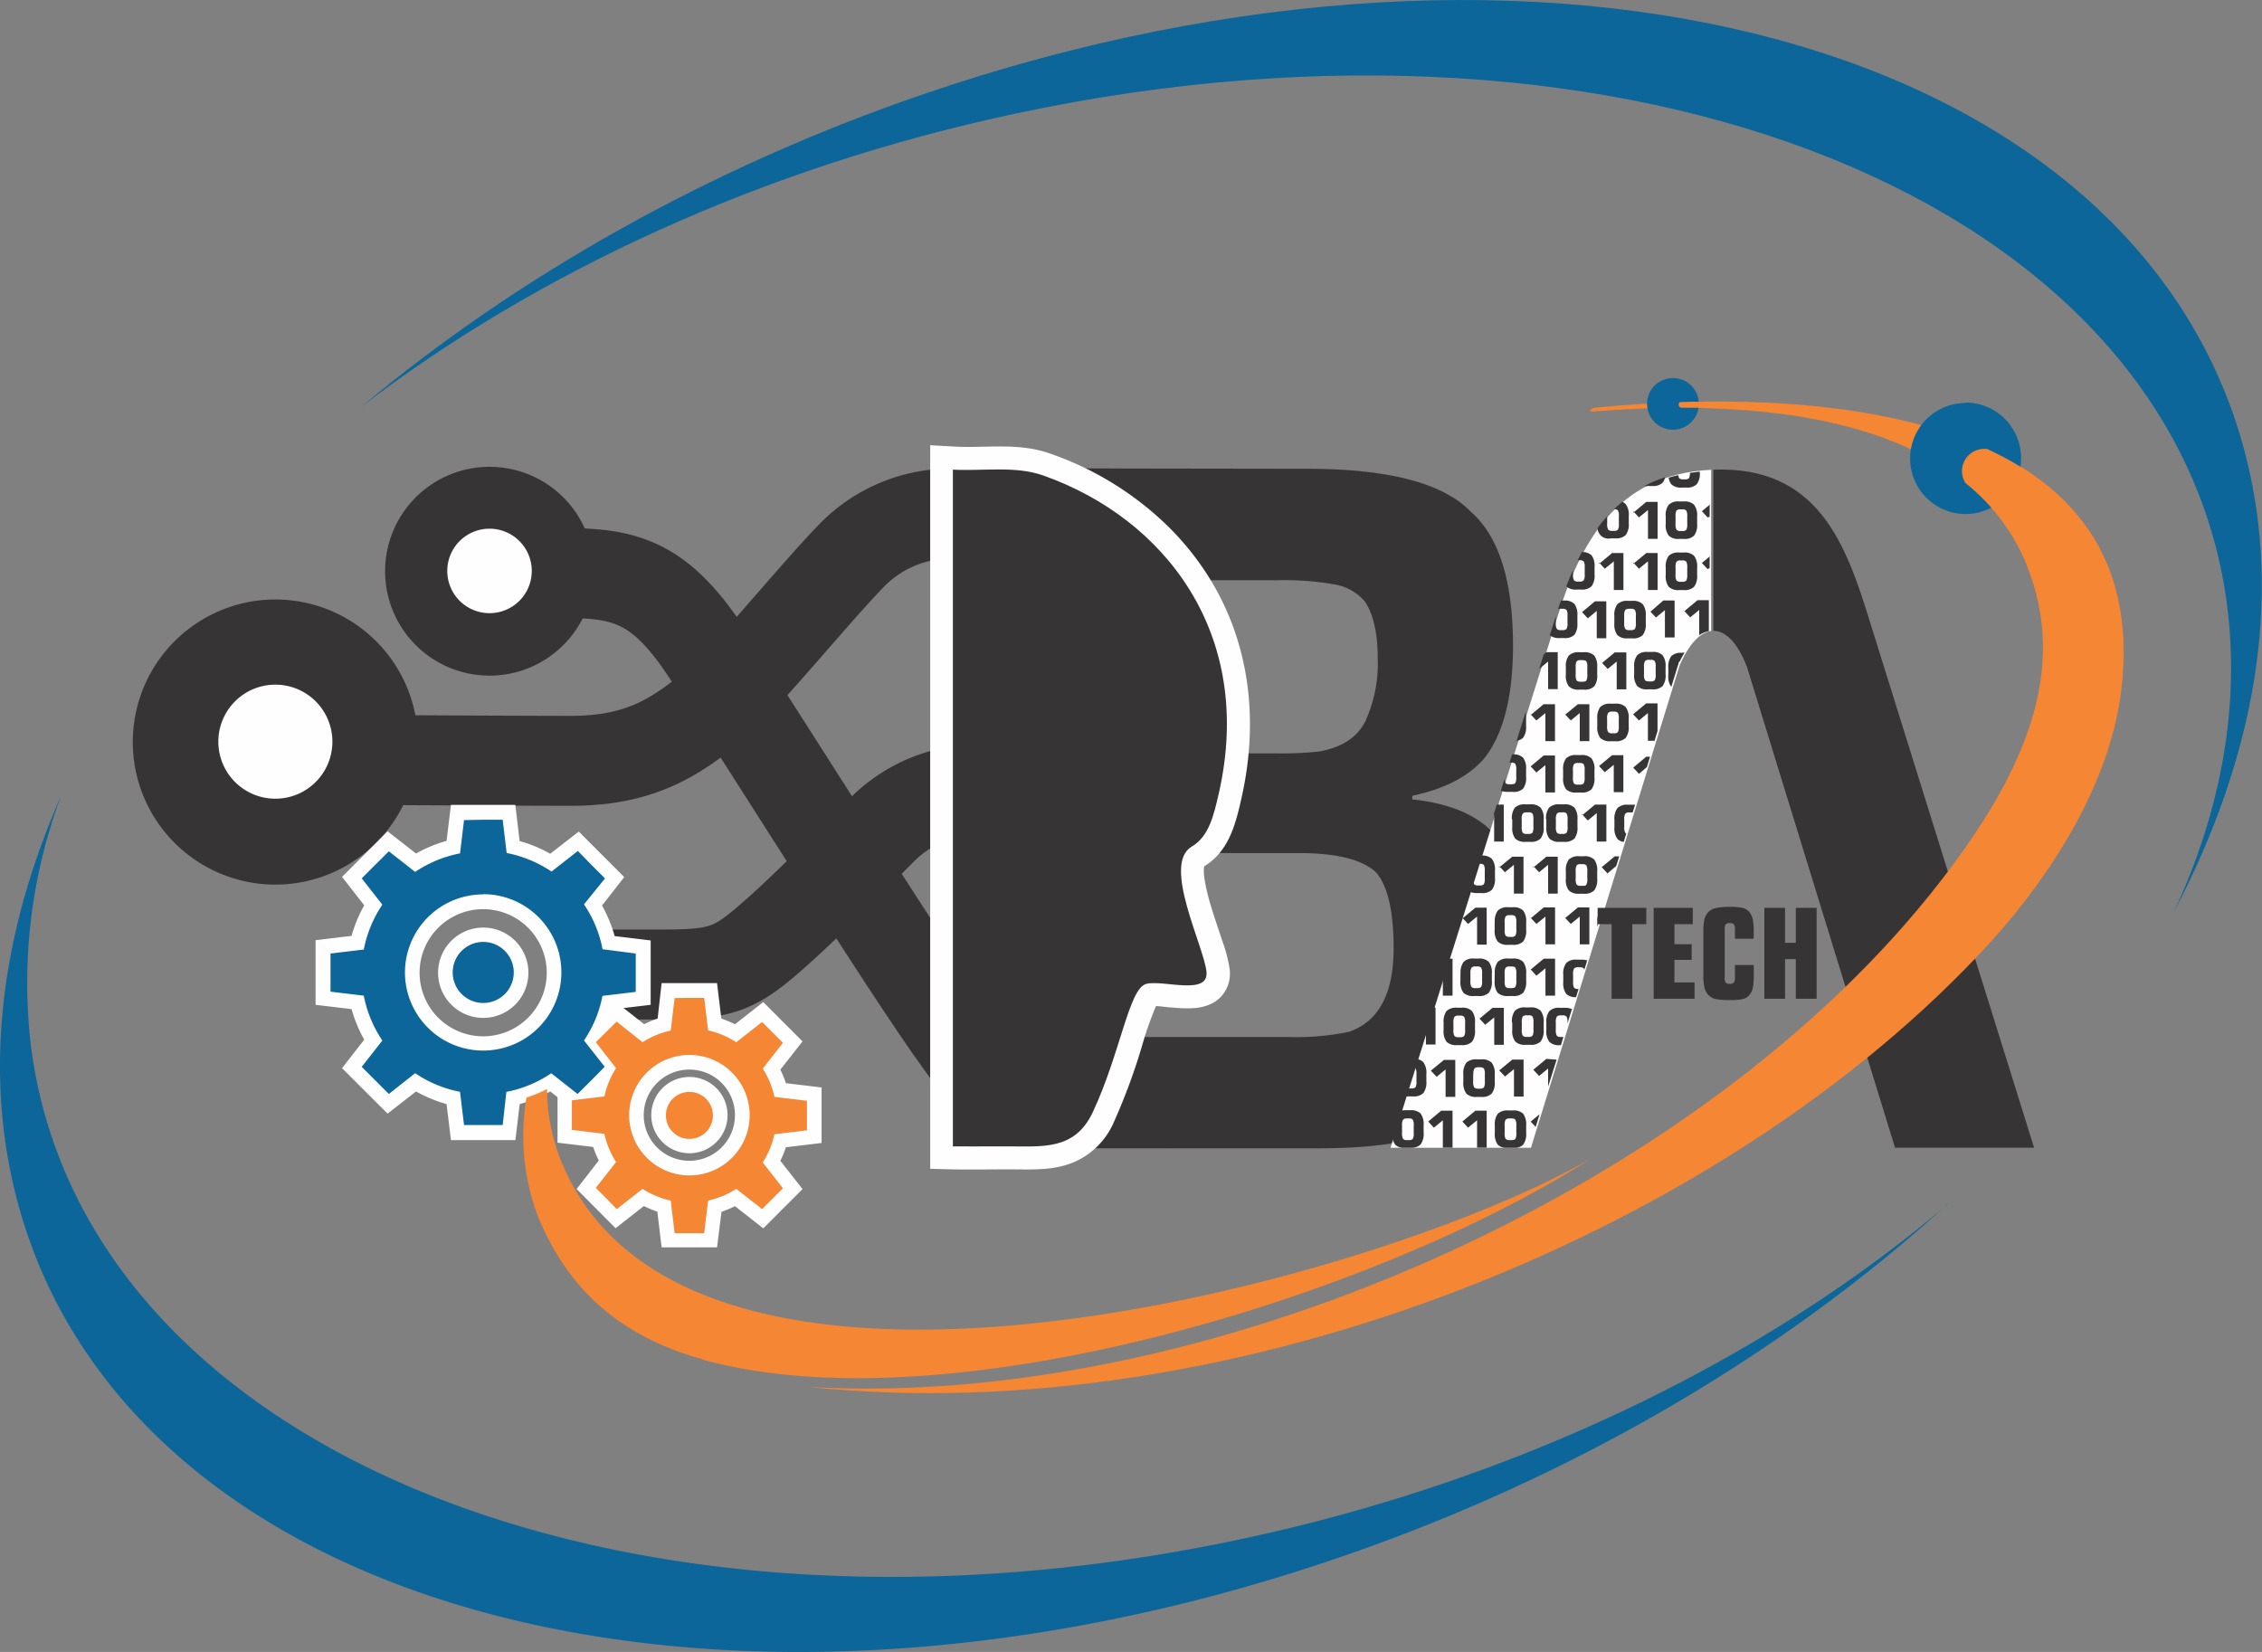
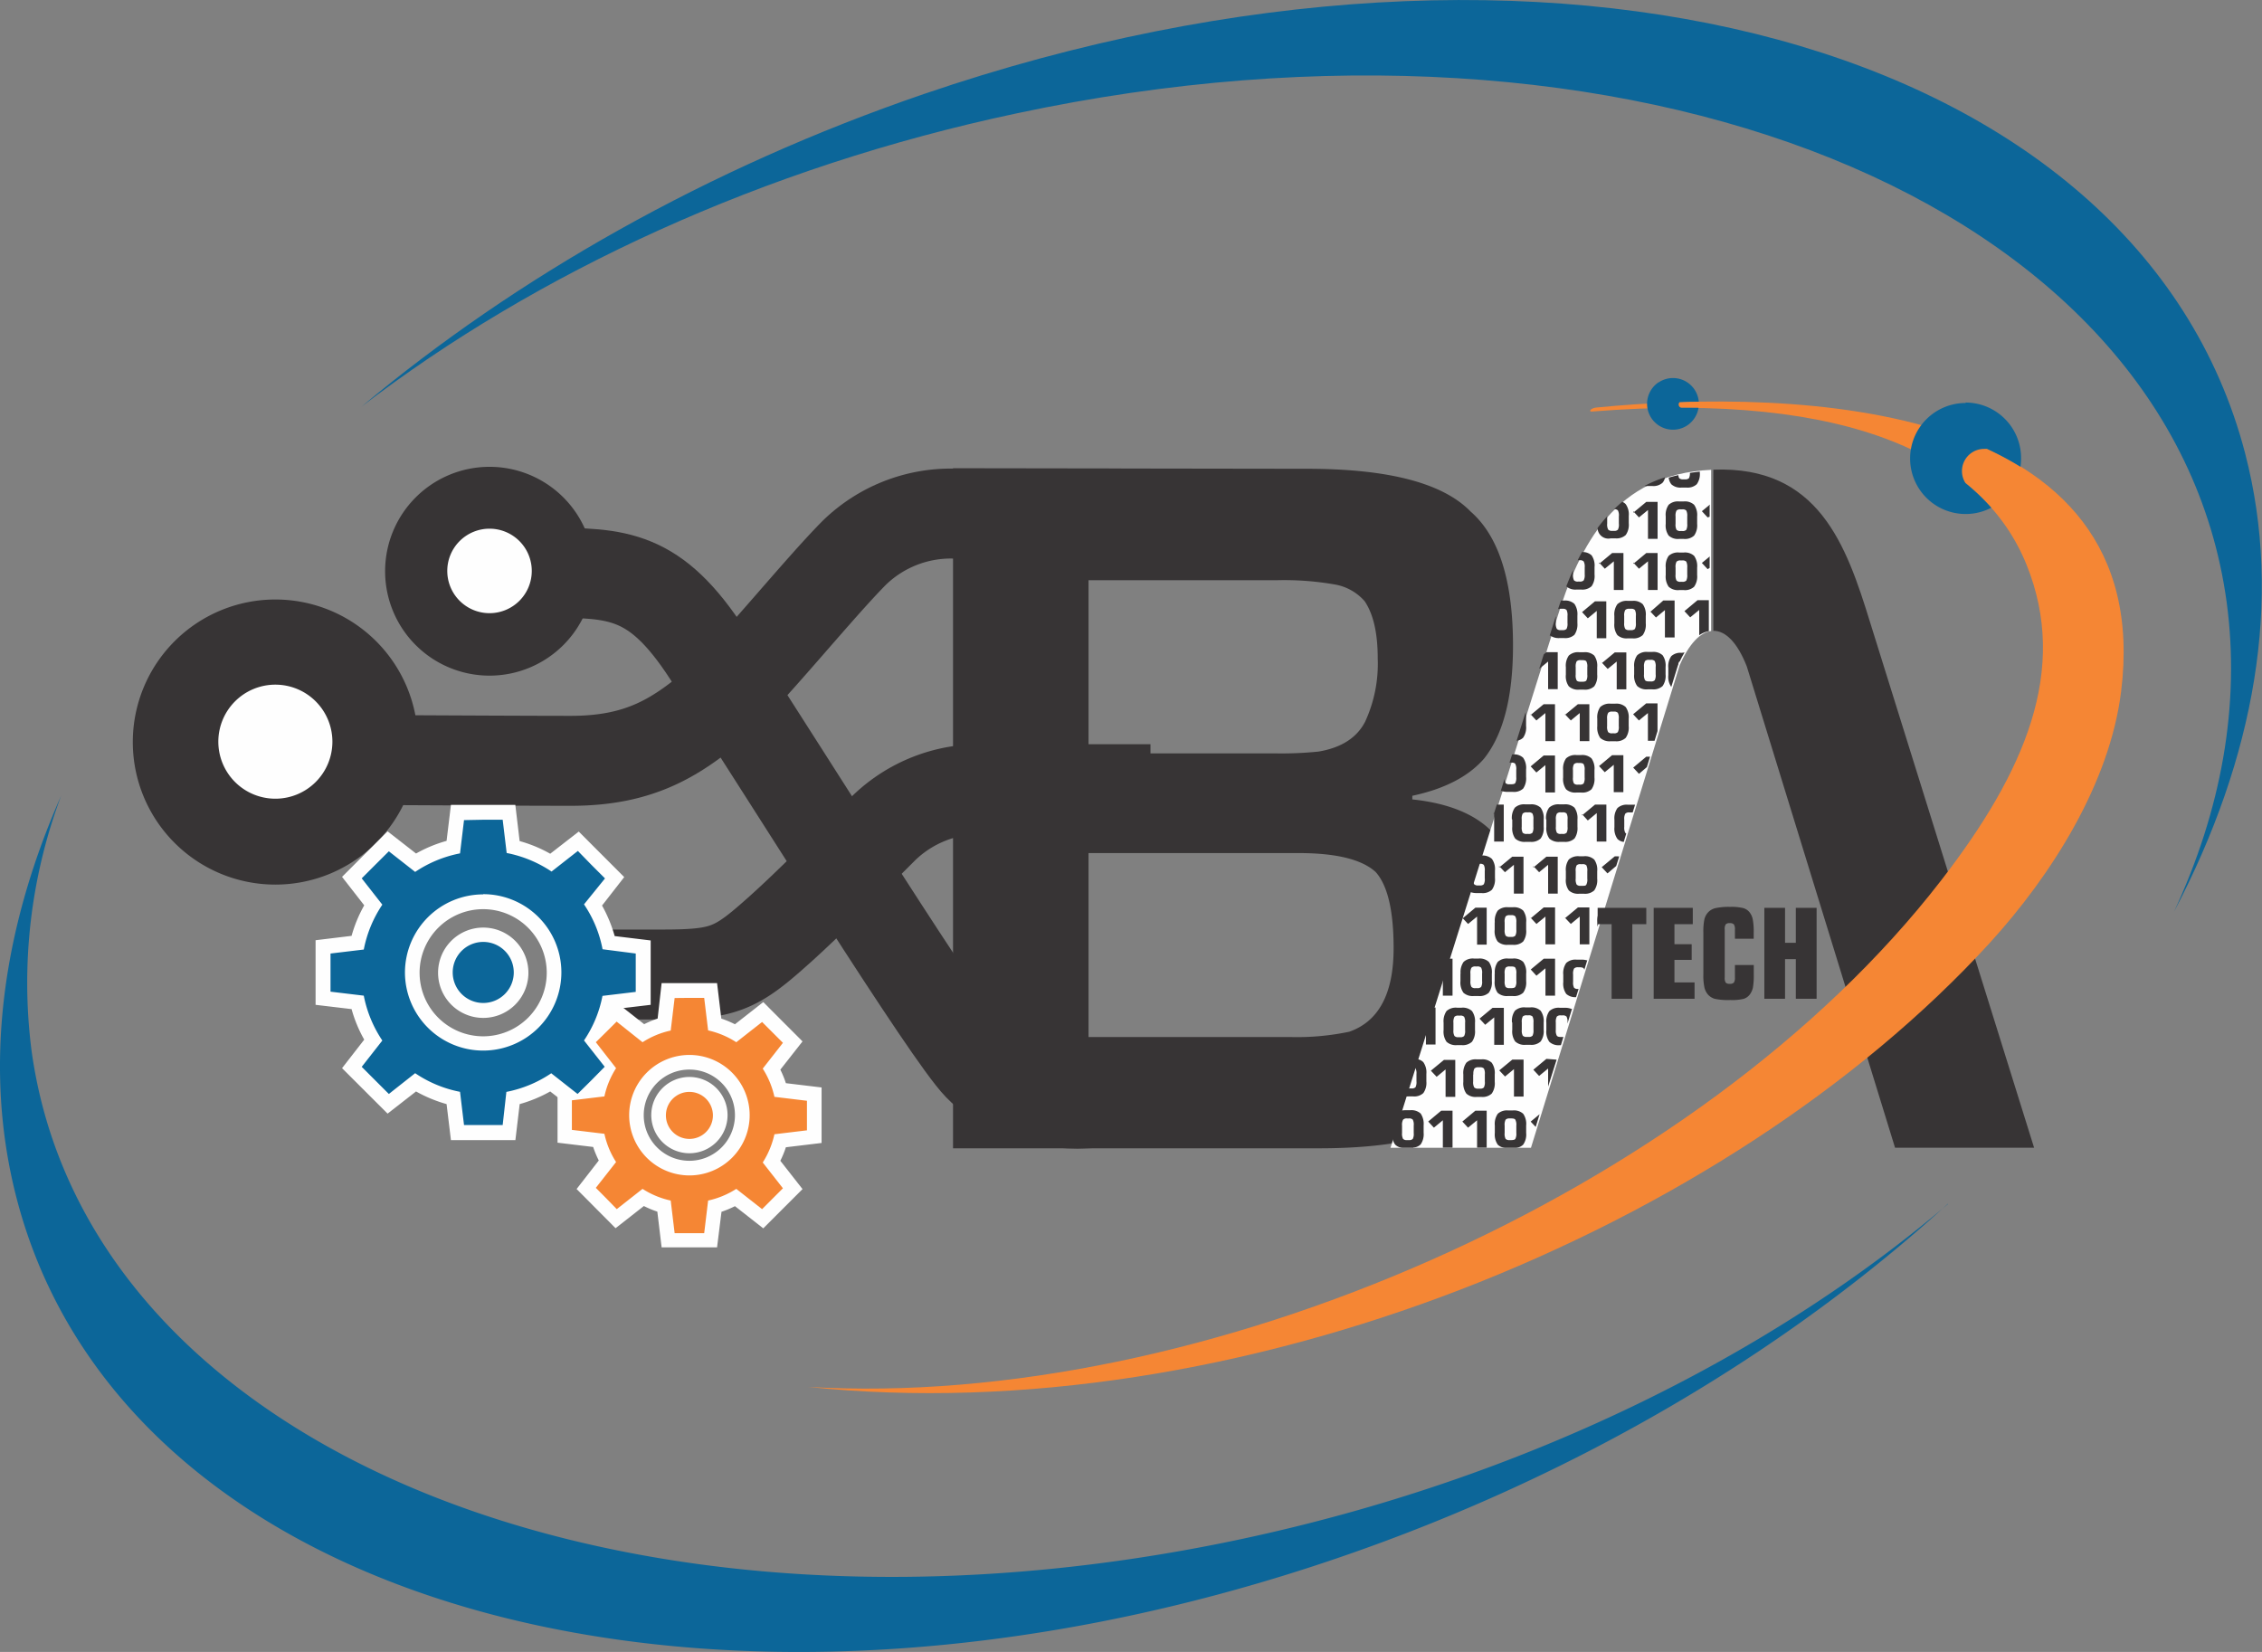
<svg xmlns="http://www.w3.org/2000/svg" viewBox="0 0 305.99 223.49">
  <rect x="0" y="0" width="305.99" height="223.49" fill="#808080" stroke="none" />
  <defs>
    <style>.cls-1,.cls-4{fill:none;}.cls-1,.cls-4,.cls-6,.cls-7{stroke:#373435;}.cls-1,.cls-4,.cls-5,.cls-6,.cls-7{stroke-miterlimit:22.93;}.cls-1{stroke-width:12.17px;}.cls-10,.cls-2,.cls-5,.cls-6{fill:#373435;}.cls-2,.cls-3,.cls-5,.cls-6,.cls-7,.cls-8,.cls-9{fill-rule:evenodd;}.cls-3,.cls-7{fill:#fefefe;}.cls-4{stroke-width:12.17px;}.cls-5{stroke:#fefefe;stroke-width:0.22px;}.cls-6,.cls-7{stroke-width:0.57px;}.cls-8{fill:#0c6699;}.cls-9{fill:#f58634;}</style>
  </defs>
  <g id="Layer_2" data-name="Layer 2">
    <g id="Layer_1-2" data-name="Layer 1">
      <path class="cls-1" d="M151.66,69.48H128.92a18.72,18.72,0,0,0-13.31,5.26c-4.72,4.72-14,16.19-18,19.78-6,5.32-11.09,8.41-20.4,8.41-9,0-41.47-.19-41.47-.19" />
      <path class="cls-2" d="M147.25,115.41V140.3h27.4a34.37,34.37,0,0,0,7.87-.72q6-2.1,6-11.3,0-7.59-2.42-10.3-2.79-2.57-10.44-2.57ZM172.59,78.5H147.25v23.42h25.1a49.16,49.16,0,0,0,6-.24c3.07-.51,5.2-1.86,6.32-4.05a18.7,18.7,0,0,0,1.7-8.58c0-3.43-.6-6-1.78-7.73a6.94,6.94,0,0,0-3.87-2.22,39.6,39.6,0,0,0-8.1-.6Zm4.2-15.08q16.54,0,22.15,5.79,5.73,5,5.73,18.12,0,10.42-3.94,15.33-3.16,3.61-9.68,5v.49q7.19.76,10.69,4.27a15,15,0,0,1,4.38,7.68,48.68,48.68,0,0,1,.84,9.63q0,14.87-6.74,20.35-6.21,5.26-21.67,5.27H128.92v-92Z" />
      <path class="cls-3" d="M231.5,85.36c-1.5.18-3,1.72-4.28,4.63L207.1,155.28h-19L210.54,83.9c3.16-10.33,8-19.74,20.93-20.34h0V85.36Z" />
      <path class="cls-2" d="M253,84.27l22.16,71H256.35L236.3,90.17c-1.26-3.23-2.88-4.85-4.53-4.83V63.54C246,63,249.74,73.68,253,84.27Z" />
      <path class="cls-1" d="M155.63,106.77H132.89A18.67,18.67,0,0,0,119.58,112c-4.72,4.71-10.1,10.18-14.1,13.76-5.94,5.33-7.49,6.08-15.94,6.08H78.35" />
      <path class="cls-4" d="M161.75,148.66l-15.66.64s-8.37.45-13.74-5.09c-4.23-4.36-24.93-37.7-36.64-55.72-7.08-10.89-12.12-11-21.72-11-9,0-12.66.08-12.66.08" />
-       <path class="cls-3" d="M162.93,117.13c-.39,1.12.66,4.82,1,5.84.44,1.44.94,2.86,1.41,4.3a20.31,20.31,0,0,1,1,3.83,4.64,4.64,0,0,1-1.07,3.63c-1.7,1.91-4.42,1.79-6.74,1.57-.48,0-1.45-.17-2.15-.19a43.67,43.67,0,0,0-1.82,5.14,82.58,82.58,0,0,1-3.89,10.57,10.32,10.32,0,0,1-5.63,5.5c-2.84,1.11-5.79.87-8.76.88-2.51,0-5,.05-7.53,0l-2.92-.08,0-97.89,3.18.18c4.52.26,8.73-.61,13.18,1a42.91,42.91,0,0,1,16.14,10.12c9.77,9.89,12.63,23.07,9.61,36.45-.8,3.54-1.7,7.15-5,9.2Z" />
-       <path class="cls-5" d="M165,107.27c-.71,3.13-1.39,6-3.74,7.36-3.93,2.34,1.68,13.29,2.05,16.79s-5.93,1.22-8.21,1.79-3.45,9.38-7.19,17.33c-2.49,5.28-7,4.64-11.68,4.66s-5.27,0-7.44,0l0-91.78c4.12.24,8.51-.56,12.36.8C157.54,70,169.88,85.61,165,107.27Z" />
      <path class="cls-6" d="M66.22,63.44A13.84,13.84,0,1,1,52.38,77.28,13.84,13.84,0,0,1,66.22,63.44Z" />
      <path class="cls-7" d="M66.22,71.24a6,6,0,1,1-6,6,6,6,0,0,1,6-6Z" />
      <path class="cls-6" d="M37.25,81.39a19,19,0,1,1-19,19,19,19,0,0,1,19-19Z" />
      <path class="cls-7" d="M37.25,92.34a8,8,0,1,1-8,8,8,8,0,0,1,8.05-8Z" />
      <path class="cls-3" d="M70.3,113.79a18.18,18.18,0,0,1,4.13,1.71l3.86-3,6.15,6.16-3,3.85a18.85,18.85,0,0,1,1.71,4.13l4.87.59v8.71l-4.87.58a18.65,18.65,0,0,1-1.71,4.13l3,3.86-6.15,6.15-3.86-3a18.65,18.65,0,0,1-4.13,1.71l-.58,4.87H61l-.59-4.87a18.85,18.85,0,0,1-4.13-1.71l-3.85,3-6.16-6.15,3-3.86a18.18,18.18,0,0,1-1.71-4.13l-4.87-.58V127.2l4.87-.59a18.37,18.37,0,0,1,1.71-4.13l-3-3.85,6.16-6.16,3.85,3a18.37,18.37,0,0,1,4.13-1.71l.59-4.87h8.71l.58,4.87ZM65.36,123a8.6,8.6,0,1,0,8.6,8.59,8.6,8.6,0,0,0-8.6-8.59Zm0,2.49a6.11,6.11,0,1,1-6.1,6.1,6.11,6.11,0,0,1,6.1-6.1Z" />
      <path class="cls-3" d="M97.6,137.81a13.72,13.72,0,0,1,1.82.76l3.83-3,5.31,5.32-3,3.82a13.26,13.26,0,0,1,.75,1.83l4.83.58v7.51l-4.83.58a13.26,13.26,0,0,1-.75,1.83l3,3.83-5.31,5.31-3.83-3a13.72,13.72,0,0,1-1.82.76L97,168.75H89.5l-.58-4.83a13.19,13.19,0,0,1-1.82-.76l-3.83,3L78,160.86,81,157a13.31,13.31,0,0,1-.76-1.83l-4.82-.58v-7.51l4.82-.58A13.31,13.31,0,0,1,81,144.7l-3-3.82,5.31-5.32,3.83,3a13.19,13.19,0,0,1,1.82-.76L89.5,133H97l.58,4.83Zm-4.34,6.89a6.17,6.17,0,1,0,6.16,6.17,6.16,6.16,0,0,0-6.16-6.17Zm0,1a5.16,5.16,0,1,1-5.16,5.16,5.16,5.16,0,0,1,5.16-5.16Z" />
      <path class="cls-8" d="M65.36,110.9H68l.54,4.5a16.55,16.55,0,0,1,6.07,2.51l3.56-2.79L80,117l1.84,1.84L79,122.35a16.15,16.15,0,0,1,2.51,6.07L86,129v5.19l-4.5.54A16.22,16.22,0,0,1,79,140.76l2.8,3.56L80,146.15,78.13,148l-3.56-2.8a16.4,16.4,0,0,1-6.07,2.52L68,152.2H62.77l-.54-4.49a16.33,16.33,0,0,1-6.07-2.52L52.6,148l-1.84-1.84-1.83-1.83,2.79-3.56a16.55,16.55,0,0,1-2.51-6.07l-4.5-.54V129l4.5-.54a16.48,16.48,0,0,1,2.51-6.07l-2.79-3.56L50.76,117l1.84-1.83,3.56,2.79a16.48,16.48,0,0,1,6.07-2.51l.54-4.5Zm0,16.53a4.13,4.13,0,1,1-4.12,4.12,4.13,4.13,0,0,1,4.12-4.12Zm0-6.46a10.58,10.58,0,1,1-10.58,10.58A10.58,10.58,0,0,1,65.36,121Z" />
      <path class="cls-9" d="M93.26,135h2l.53,4.4A11.65,11.65,0,0,1,99.6,141l3.49-2.74,1.41,1.41,1.41,1.41-2.73,3.49a11.83,11.83,0,0,1,1.58,3.82l4.4.53v4l-4.4.53a11.83,11.83,0,0,1-1.58,3.82l2.73,3.49-1.41,1.41-1.41,1.41-3.49-2.74a11.65,11.65,0,0,1-3.81,1.58l-.53,4.41h-4l-.53-4.41a11.56,11.56,0,0,1-3.81-1.58l-3.49,2.74L82,162.11,80.6,160.7l2.74-3.49a11.61,11.61,0,0,1-1.58-3.82l-4.4-.53v-4l4.4-.53a11.61,11.61,0,0,1,1.58-3.82L80.6,141,82,139.62l1.41-1.41L86.92,141a11.56,11.56,0,0,1,3.81-1.58l.53-4.4Zm0,12.72a3.18,3.18,0,1,1-3.18,3.18,3.17,3.17,0,0,1,3.18-3.18Zm0-5a8.15,8.15,0,1,1-8.15,8.15,8.15,8.15,0,0,1,8.15-8.15Z" />
      <path class="cls-2" d="M222.48,65.73a18,18,0,0,1,2.76-1.16,1.6,1.6,0,0,1-.33.73,1.83,1.83,0,0,1-1.41.45h-.62a2.61,2.61,0,0,1-.4,0Zm-14.21,85-.53,1.73-.68-.72,1.21-1Zm-3.22,4.55h-1.44a1.52,1.52,0,0,1-1-.42,2.4,2.4,0,0,1-.4-1.59v-1a2.4,2.4,0,0,1,.4-1.59,1.83,1.83,0,0,1,1.41-.45h.62a1.83,1.83,0,0,1,1.41.45,2.4,2.4,0,0,1,.4,1.59v1a2.37,2.37,0,0,1-.4,1.58,1.48,1.48,0,0,1-1,.43Zm-13.87,0h-1.44a1.52,1.52,0,0,1-1-.42,1.8,1.8,0,0,1-.38-1.09l1.1-3.5a2.87,2.87,0,0,1,.69-.07h.62a1.83,1.83,0,0,1,1.41.45,2.46,2.46,0,0,1,.4,1.59v1a2.42,2.42,0,0,1-.4,1.58,1.53,1.53,0,0,1-1,.43Zm12.36-3v1a1.5,1.5,0,0,0,.13.8.71.71,0,0,0,.55.16h.22q.42,0,.54-.15a1.49,1.49,0,0,0,.14-.81v-1a1.46,1.46,0,0,0-.14-.81c-.08-.11-.26-.16-.54-.16h-.22a.71.71,0,0,0-.55.17,1.5,1.5,0,0,0-.13.8Zm-5.73-.54,1.77-1.48h1.53v5h-1.3v-3.7l-1.22,1-.78-.84Zm-4.62,0,1.77-1.48h1.53v5h-1.31v-3.7l-1.21,1-.78-.84Zm-3.53.54v1a1.47,1.47,0,0,0,.14.8.69.69,0,0,0,.55.16h.22a.73.73,0,0,0,.54-.15,1.52,1.52,0,0,0,.13-.81v-1a1.49,1.49,0,0,0-.13-.81.68.68,0,0,0-.54-.16h-.22a.69.69,0,0,0-.55.17,1.47,1.47,0,0,0-.14.8Zm23-15.82-.62,2v-.13a1.45,1.45,0,0,0-.13-.8.68.68,0,0,0-.54-.16h-.22a.69.69,0,0,0-.55.16,1.49,1.49,0,0,0-.14.8v1a1.42,1.42,0,0,0,.14.79c.09.12.27.17.55.17h.34l-.34,1.11H211a1.83,1.83,0,0,1-1.41-.45,2.34,2.34,0,0,1-.41-1.58v-1a2.36,2.36,0,0,1,.41-1.58,1.83,1.83,0,0,1,1.41-.45h.62a2.4,2.4,0,0,1,1.09.21Zm-19.8,2.93,1-3.08h.33v5h-1.3v-1.9Zm13-1.07v1a1.45,1.45,0,0,0,.13.79.67.67,0,0,0,.55.17h.22a.69.69,0,0,0,.55-.16,1.55,1.55,0,0,0,.13-.8v-1a1.55,1.55,0,0,0-.13-.8.69.69,0,0,0-.55-.16h-.22a.71.71,0,0,0-.55.16,1.52,1.52,0,0,0-.13.8Zm-1.33,0a2.37,2.37,0,0,1,.4-1.58,1.84,1.84,0,0,1,1.42-.45H207a1.83,1.83,0,0,1,1.41.45,2.38,2.38,0,0,1,.41,1.58v1a2.38,2.38,0,0,1-.41,1.58,1.83,1.83,0,0,1-1.41.45h-.61a1.84,1.84,0,0,1-1.42-.45,2.35,2.35,0,0,1-.4-1.58v-1Zm-4.4-.5,1.77-1.47h1.53v5h-1.3v-3.71l-1.22,1-.78-.84Zm-3.52.54v1a1.42,1.42,0,0,0,.14.79.65.65,0,0,0,.54.17h.23a.68.68,0,0,0,.54-.16,1.45,1.45,0,0,0,.13-.8v-1a1.45,1.45,0,0,0-.13-.8.68.68,0,0,0-.54-.16h-.23a.68.68,0,0,0-.54.16,1.49,1.49,0,0,0-.14.8Zm-1.33,0a2.42,2.42,0,0,1,.4-1.58,1.86,1.86,0,0,1,1.42-.45h.61a1.83,1.83,0,0,1,1.41.45,2.38,2.38,0,0,1,.41,1.58v1a2.38,2.38,0,0,1-.41,1.58,1.83,1.83,0,0,1-1.41.45h-.61a1.86,1.86,0,0,1-1.42-.45,2.41,2.41,0,0,1-.4-1.58v-1Zm15.29,5L209.42,147v-2.44l-1.22,1-.78-.84,1.77-1.47Zm-20.49,5,.35-1.11a1.23,1.23,0,0,0,.29,0h.22a.68.68,0,0,0,.54-.16,1.52,1.52,0,0,0,.13-.81v-.95a1.52,1.52,0,0,0-.13-.81.45.45,0,0,0-.17-.11l.36-1.12a1.43,1.43,0,0,1,.87.41,2.39,2.39,0,0,1,.41,1.59v1a2.39,2.39,0,0,1-.41,1.59,1.81,1.81,0,0,1-1.4.45h-.62a3,3,0,0,1-.44,0Zm12.72-3.54,1.78-1.47h1.52v5h-1.3v-3.71l-1.21,1-.79-.84Zm-3.52.54v.95a1.47,1.47,0,0,0,.14.8.69.69,0,0,0,.55.17h.22a.68.68,0,0,0,.54-.16,1.52,1.52,0,0,0,.13-.81v-.95a1.52,1.52,0,0,0-.13-.81.72.72,0,0,0-.54-.16H200a.69.69,0,0,0-.55.17,1.47,1.47,0,0,0-.14.8Zm-1.33,0a2.39,2.39,0,0,1,.41-1.59,1.83,1.83,0,0,1,1.41-.45h.62a1.82,1.82,0,0,1,1.4.45,2.39,2.39,0,0,1,.41,1.59v1a2.39,2.39,0,0,1-.41,1.59,1.82,1.82,0,0,1-1.4.45h-.62a1.83,1.83,0,0,1-1.41-.45,2.39,2.39,0,0,1-.41-1.59v-1Zm-4.4-.5,1.78-1.47h1.53v5h-1.31v-3.71l-1.21,1-.79-.84Zm21.18-15-.41,1.34a.38.38,0,0,0-.08-.18c-.08-.11-.27-.16-.54-.16h-.22a.69.69,0,0,0-.55.17,1.47,1.47,0,0,0-.13.8v1a1.52,1.52,0,0,0,.13.8.69.69,0,0,0,.55.16h.06l-.34,1.11a1.79,1.79,0,0,1-1.33-.44,2.4,2.4,0,0,1-.4-1.59v-1a2.4,2.4,0,0,1,.4-1.59,1.83,1.83,0,0,1,1.41-.45h.62a2.57,2.57,0,0,1,.83.11ZM195.18,132l.73-2.3h.58v5h-1.31V132Zm11.88-.83,1.77-1.47h1.53v5h-1.3V131l-1.22,1-.78-.85Zm-3.52.55v1a1.52,1.52,0,0,0,.13.8.71.71,0,0,0,.55.16h.22c.28,0,.46-.05.54-.16a1.42,1.42,0,0,0,.14-.8v-1a1.44,1.44,0,0,0-.14-.81c-.08-.11-.26-.16-.54-.16h-.22a.71.71,0,0,0-.55.17,1.47,1.47,0,0,0-.13.8Zm-1.33,0a2.4,2.4,0,0,1,.4-1.59,1.83,1.83,0,0,1,1.41-.45h.62a1.83,1.83,0,0,1,1.41.45,2.4,2.4,0,0,1,.4,1.59v1a2.38,2.38,0,0,1-.4,1.58,1.83,1.83,0,0,1-1.41.45H204a1.87,1.87,0,0,1-1.41-.44,2.4,2.4,0,0,1-.4-1.59v-1Zm-3.3,0v1a1.49,1.49,0,0,0,.14.8.69.69,0,0,0,.55.16h.22a.68.68,0,0,0,.54-.16,1.45,1.45,0,0,0,.13-.8v-1a1.47,1.47,0,0,0-.13-.81.68.68,0,0,0-.54-.16h-.22a.69.69,0,0,0-.55.17,1.44,1.44,0,0,0-.14.8Zm-1.33,0a2.39,2.39,0,0,1,.41-1.59,1.83,1.83,0,0,1,1.41-.45H200a1.82,1.82,0,0,1,1.4.45,2.39,2.39,0,0,1,.41,1.59v1a2.38,2.38,0,0,1-.41,1.58,1.82,1.82,0,0,1-1.4.45h-.62a1.87,1.87,0,0,1-1.41-.44,2.39,2.39,0,0,1-.41-1.59v-1Zm19.27-8.83-.77,2.49v-.64a2.46,2.46,0,0,1,.4-1.59,1.29,1.29,0,0,1,.37-.26Zm-5.17,1.35,1.78-1.48H215v5h-1.3V124l-1.21,1-.79-.84Zm-4.62,0,1.77-1.48h1.53v5h-1.3V124l-1.22,1-.78-.84Zm-3.52.54v1a1.5,1.5,0,0,0,.13.8.71.71,0,0,0,.55.17h.22a.69.69,0,0,0,.54-.16,1.49,1.49,0,0,0,.14-.81v-1a1.49,1.49,0,0,0-.14-.81.69.69,0,0,0-.54-.16h-.22a.71.71,0,0,0-.55.17,1.5,1.5,0,0,0-.13.8Zm-1.33,0a2.4,2.4,0,0,1,.4-1.59,1.83,1.83,0,0,1,1.41-.45h.62a1.83,1.83,0,0,1,1.41.45,2.4,2.4,0,0,1,.4,1.59v1a2.4,2.4,0,0,1-.4,1.59,1.83,1.83,0,0,1-1.41.45H204a1.83,1.83,0,0,1-1.41-.45,2.4,2.4,0,0,1-.4-1.59v-1Zm-4.4-.5,1.77-1.48h1.53v5h-1.3V124l-1.22,1-.78-.84Zm23.39-15.47-.34,1.1h-.45a.69.69,0,0,0-.55.17,1.42,1.42,0,0,0-.14.79v1a1.49,1.49,0,0,0,.14.8.45.45,0,0,0,.13.1l-.34,1.13a1.42,1.42,0,0,1-.85-.4,2.39,2.39,0,0,1-.41-1.59v-1a2.39,2.39,0,0,1,.41-1.59,1.83,1.83,0,0,1,1.41-.45h.62l.37,0Zm-19.14,1.37.42-1.33h.94v5h-1.3V110l-.06,0Zm11.94.14,1.77-1.47h1.53v5H216V110l-1.21,1-.78-.85Zm-3.53.54v1a1.49,1.49,0,0,0,.14.8.69.69,0,0,0,.55.16h.22a.68.68,0,0,0,.54-.16,1.45,1.45,0,0,0,.13-.8v-1a1.45,1.45,0,0,0-.13-.8.68.68,0,0,0-.54-.16h-.22a.69.69,0,0,0-.55.17,1.42,1.42,0,0,0-.14.79Zm-1.33,0a2.39,2.39,0,0,1,.41-1.59,1.83,1.83,0,0,1,1.41-.45h.62a1.83,1.83,0,0,1,1.41.45,2.46,2.46,0,0,1,.4,1.59v1a2.44,2.44,0,0,1-.4,1.58,1.83,1.83,0,0,1-1.41.45H211a1.87,1.87,0,0,1-1.41-.44,2.39,2.39,0,0,1-.41-1.59v-1Zm-3.29,0v1a1.52,1.52,0,0,0,.13.8.71.71,0,0,0,.55.16h.22a.69.69,0,0,0,.55-.16,1.55,1.55,0,0,0,.13-.8v-1a1.55,1.55,0,0,0-.13-.8.69.69,0,0,0-.55-.16h-.22a.71.71,0,0,0-.55.17,1.45,1.45,0,0,0-.13.79Zm-1.33,0a2.4,2.4,0,0,1,.4-1.59,1.84,1.84,0,0,1,1.42-.45H207a1.83,1.83,0,0,1,1.41.45,2.39,2.39,0,0,1,.41,1.59v1a2.38,2.38,0,0,1-.41,1.58,1.83,1.83,0,0,1-1.41.45h-.61a1.88,1.88,0,0,1-1.42-.44,2.4,2.4,0,0,1-.4-1.59v-1Zm14.52,5-.41,1.3-1.18,1-.78-.84,1.77-1.47Zm-20.28,4.87.52-1.66a1,1,0,0,0,.13.55.69.69,0,0,0,.55.17h.22a.68.68,0,0,0,.54-.16,1.47,1.47,0,0,0,.13-.81v-1a1.52,1.52,0,0,0-.13-.81.73.73,0,0,0-.54-.15H200l.35-1.11h.07a1.82,1.82,0,0,1,1.4.45,2.36,2.36,0,0,1,.41,1.58v1a2.39,2.39,0,0,1-.41,1.59,1.82,1.82,0,0,1-1.4.45h-.62a2.57,2.57,0,0,1-1-.17Zm14.39-2.86v1a1.5,1.5,0,0,0,.13.8.69.69,0,0,0,.55.17h.22c.27,0,.46,0,.54-.16a1.47,1.47,0,0,0,.13-.81v-1a1.52,1.52,0,0,0-.13-.81.71.71,0,0,0-.54-.15h-.22a.69.69,0,0,0-.55.16,1.5,1.5,0,0,0-.13.8Zm-1.33,0a2.4,2.4,0,0,1,.4-1.59,1.87,1.87,0,0,1,1.41-.44h.62a1.83,1.83,0,0,1,1.41.45,2.37,2.37,0,0,1,.4,1.58v1a2.4,2.4,0,0,1-.4,1.59,1.83,1.83,0,0,1-1.41.45h-.62a1.83,1.83,0,0,1-1.41-.45,2.36,2.36,0,0,1-.4-1.59v-1Zm-4.4-.5,1.77-1.47h1.53v5h-1.3V117l-1.22,1-.78-.84Zm-4.63,0,1.78-1.47h1.52v5h-1.3V117l-1.21,1-.79-.84Zm20.42-15-.43,1.41-1.07.91-.78-.84,1.77-1.48ZM203,107.05l.53-1.69a1.19,1.19,0,0,0,.13.58.71.71,0,0,0,.55.16h.22q.42,0,.54-.15a1.49,1.49,0,0,0,.14-.81v-1a1.46,1.46,0,0,0-.14-.81c-.08-.11-.26-.16-.54-.16h-.23l.35-1.11h.08a1.83,1.83,0,0,1,1.41.45,2.4,2.4,0,0,1,.4,1.59v1a2.42,2.42,0,0,1-.4,1.59,1.83,1.83,0,0,1-1.41.44H204a2.64,2.64,0,0,1-1-.16Zm13.3-3.4,1.77-1.48h1.53v5h-1.3v-3.7l-1.22,1-.78-.84Zm-3.52.54v1a1.5,1.5,0,0,0,.13.8.69.69,0,0,0,.55.16h.22a.71.71,0,0,0,.54-.15,1.49,1.49,0,0,0,.14-.81v-1a1.46,1.46,0,0,0-.14-.81c-.08-.11-.27-.16-.54-.16h-.22a.69.69,0,0,0-.55.17,1.5,1.5,0,0,0-.13.8Zm-1.33,0a2.4,2.4,0,0,1,.4-1.59,1.83,1.83,0,0,1,1.41-.45h.62a1.83,1.83,0,0,1,1.41.45,2.4,2.4,0,0,1,.4,1.59v1a2.42,2.42,0,0,1-.4,1.59,1.83,1.83,0,0,1-1.41.44h-.62a1.83,1.83,0,0,1-1.41-.44,2.4,2.4,0,0,1-.4-1.59v-1Zm-4.4-.5,1.77-1.48h1.53v5h-1.3v-3.7l-1.22,1-.78-.84Zm17.17-4.79-.4,1.32h-.9V96.47l-1.22,1-.78-.84,1.77-1.47h1.53v3.66Zm-19.07,1.34,1.22-3.87a4.19,4.19,0,0,1,.07.84v1a2.4,2.4,0,0,1-.4,1.59,1.46,1.46,0,0,1-.89.41Zm12.25-3v1a1.47,1.47,0,0,0,.14.8.68.68,0,0,0,.54.17h.23a.68.68,0,0,0,.54-.16,1.49,1.49,0,0,0,.13-.81v-1a1.52,1.52,0,0,0-.13-.81.72.72,0,0,0-.54-.16h-.23a.68.68,0,0,0-.54.17,1.47,1.47,0,0,0-.14.8Zm-1.33,0a2.46,2.46,0,0,1,.4-1.59,1.87,1.87,0,0,1,1.42-.45h.61a1.83,1.83,0,0,1,1.41.45,2.39,2.39,0,0,1,.41,1.59v1a2.39,2.39,0,0,1-.41,1.59,1.83,1.83,0,0,1-1.41.45h-.61a1.87,1.87,0,0,1-1.42-.45,2.46,2.46,0,0,1-.4-1.59v-1Zm-4.4-.5,1.78-1.47H215v5h-1.3V96.47l-1.21,1-.79-.84Zm-4.62,0,1.77-1.47h1.53v5h-1.3V96.47l-1.22,1-.78-.84Zm24.11-11.35a3.25,3.25,0,0,0-1.3.55V82.52l-1.22,1-.78-.84,1.77-1.48h1.53v4.08Zm-21.53.61.66-2.08c.06-.19.11-.38.17-.57v.93a1.47,1.47,0,0,0,.14.8.69.69,0,0,0,.55.17h.22a.72.72,0,0,0,.54-.16,1.52,1.52,0,0,0,.13-.81v-.95a1.49,1.49,0,0,0-.13-.81.68.68,0,0,0-.54-.16h-.22a1.07,1.07,0,0,0-.39.06c.13-.39.26-.78.4-1.17h.41a1.83,1.83,0,0,1,1.41.45,2.46,2.46,0,0,1,.4,1.59v1a2.46,2.46,0,0,1-.4,1.59,1.83,1.83,0,0,1-1.41.44H211a2,2,0,0,1-1.32-.35Zm13.6-3.21L225,81.24h1.53v5h-1.31v-3.7l-1.21,1-.79-.84Zm-3.52.54v.95a1.47,1.47,0,0,0,.14.8.69.69,0,0,0,.55.17h.22a.72.72,0,0,0,.54-.16,1.52,1.52,0,0,0,.13-.81v-.95a1.49,1.49,0,0,0-.13-.81.68.68,0,0,0-.54-.16h-.22a.69.69,0,0,0-.55.17,1.47,1.47,0,0,0-.14.8Zm-1.33,0a2.39,2.39,0,0,1,.41-1.59,1.83,1.83,0,0,1,1.41-.45h.62a1.81,1.81,0,0,1,1.4.45,2.39,2.39,0,0,1,.41,1.59v1a2.39,2.39,0,0,1-.41,1.59,1.81,1.81,0,0,1-1.4.44h-.62a1.83,1.83,0,0,1-1.41-.44,2.39,2.39,0,0,1-.41-1.59v-1Zm-4.39-.5,1.77-1.48h1.53v5H216v-3.7l-1.21,1-.78-.84Zm13.89,5.44a11.15,11.15,0,0,0-.64,1.2l-.1.07a.81.81,0,0,0-.11.37l-.06.14-.89,2.88h0a2.35,2.35,0,0,1-.4-1.58v-1a2.37,2.37,0,0,1,.4-1.58,1.83,1.83,0,0,1,1.41-.45ZM208.2,90.53l.63-2,.36-.3h1.53v5h-1.3V89.5l-1.22,1Zm14.19-.3v1a1.42,1.42,0,0,0,.14.79c.09.12.27.17.55.17h.22a.68.68,0,0,0,.54-.16,1.45,1.45,0,0,0,.13-.8v-1a1.45,1.45,0,0,0-.13-.8.68.68,0,0,0-.54-.16h-.22a.69.69,0,0,0-.55.16,1.49,1.49,0,0,0-.14.8Zm-1.33,0a2.36,2.36,0,0,1,.41-1.58,1.83,1.83,0,0,1,1.41-.45h.62a1.83,1.83,0,0,1,1.41.45,2.38,2.38,0,0,1,.4,1.58v1a2.38,2.38,0,0,1-.4,1.58,1.83,1.83,0,0,1-1.41.45h-.62a1.83,1.83,0,0,1-1.41-.45,2.34,2.34,0,0,1-.41-1.58v-1Zm-4.39-.5,1.77-1.47H220v5h-1.3V89.5l-1.22,1-.78-.84Zm-3.52.54v1a1.45,1.45,0,0,0,.13.79c.09.12.27.17.55.17h.22c.27,0,.46-.05.54-.16a1.45,1.45,0,0,0,.13-.8v-1a1.45,1.45,0,0,0-.13-.8c-.08-.11-.27-.16-.54-.16h-.22a.69.69,0,0,0-.55.16,1.52,1.52,0,0,0-.13.8Zm-1.33,0a2.37,2.37,0,0,1,.4-1.58,1.83,1.83,0,0,1,1.41-.45h.62a1.83,1.83,0,0,1,1.41.45,2.38,2.38,0,0,1,.4,1.58v1a2.38,2.38,0,0,1-.4,1.58,1.83,1.83,0,0,1-1.41.45h-.62a1.83,1.83,0,0,1-1.41-.45,2.35,2.35,0,0,1-.4-1.58v-1Zm.05-10.92c.29-.75.59-1.49.92-2.21v.57a1.5,1.5,0,0,0,.13.8.69.69,0,0,0,.55.17h.22a.71.71,0,0,0,.54-.16,1.49,1.49,0,0,0,.14-.81v-.95a1.49,1.49,0,0,0-.14-.81.71.71,0,0,0-.54-.16h-.27c.19-.37.38-.74.58-1.1a1.75,1.75,0,0,1,1.3.44,2.4,2.4,0,0,1,.4,1.59v1a2.4,2.4,0,0,1-.4,1.59,1.83,1.83,0,0,1-1.41.45h-.62a1.86,1.86,0,0,1-1.4-.44Zm19.4-4v1.48L231,77l-.78-.84,1.09-.9Zm-4.61,1.44v.95a1.5,1.5,0,0,0,.13.8.71.71,0,0,0,.55.17h.23a.72.72,0,0,0,.54-.16,1.62,1.62,0,0,0,.13-.81v-.95a1.62,1.62,0,0,0-.13-.81.72.72,0,0,0-.54-.16h-.23a.71.71,0,0,0-.55.17,1.5,1.5,0,0,0-.13.8Zm-1.33,0a2.4,2.4,0,0,1,.4-1.59,1.84,1.84,0,0,1,1.42-.45h.61a1.83,1.83,0,0,1,1.41.45,2.39,2.39,0,0,1,.41,1.59v1a2.39,2.39,0,0,1-.41,1.59,1.83,1.83,0,0,1-1.41.45h-.61a1.84,1.84,0,0,1-1.42-.45,2.4,2.4,0,0,1-.4-1.59v-1Zm-4.4-.5,1.77-1.47h1.53v5h-1.3V75.94l-1.22,1-.78-.84Zm-4.62,0,1.77-1.47h1.53v5h-1.3V75.94l-1.22,1-.78-.84Zm-.2-4.86a19.84,19.84,0,0,1,1.3-1.58h0v1a1.44,1.44,0,0,0,.14.8.68.68,0,0,0,.54.17h.23a.68.68,0,0,0,.54-.16,1.47,1.47,0,0,0,.13-.81v-1a1.45,1.45,0,0,0-.13-.8.65.65,0,0,0-.52-.16c.35-.34.72-.67,1.09-1a1.16,1.16,0,0,1,.49.32,2.38,2.38,0,0,1,.41,1.58v1a2.39,2.39,0,0,1-.41,1.59,1.83,1.83,0,0,1-1.41.45h-.61a1.46,1.46,0,0,1-1.79-1.45Zm15.16-3v1.48L231,70l-.78-.84,1.09-.9Zm-4.61,1.44v1a1.47,1.47,0,0,0,.13.8.71.71,0,0,0,.55.17h.23a.68.68,0,0,0,.54-.16,1.57,1.57,0,0,0,.13-.81v-1a1.55,1.55,0,0,0-.13-.8.68.68,0,0,0-.54-.16h-.23a.71.71,0,0,0-.55.16,1.5,1.5,0,0,0-.13.8Zm-1.33,0a2.35,2.35,0,0,1,.4-1.58,1.84,1.84,0,0,1,1.42-.45h.61a1.83,1.83,0,0,1,1.41.45,2.38,2.38,0,0,1,.41,1.58v1a2.39,2.39,0,0,1-.41,1.59,1.83,1.83,0,0,1-1.41.45h-.61a1.84,1.84,0,0,1-1.42-.45,2.36,2.36,0,0,1-.4-1.59v-1Zm-4.4-.5,1.77-1.47h1.53v5h-1.3V69l-1.22,1-.78-.84Zm4.8-4.75c.43-.13.86-.24,1.31-.34a.93.93,0,0,0,.11.41.71.71,0,0,0,.55.16h.22a.74.74,0,0,0,.55-.15,1.42,1.42,0,0,0,.13-.72c.43-.07.88-.12,1.34-.17v.12a2.36,2.36,0,0,1-.41,1.58,1.83,1.83,0,0,1-1.41.45h-.62a1.83,1.83,0,0,1-1.41-.44,1.79,1.79,0,0,1-.36-.9Z" />
-       <path class="cls-9" d="M95.05,183.9c-11.21-3.11-18.32-9.55-22.34-19.49a30.93,30.93,0,0,1-1.49-15.92A18,18,0,0,0,74,147.33,26.44,26.44,0,0,0,75.88,157c17,42.18,111,16.24,139.36-.28-29.1,18.69-87,36.42-120.19,27.22Z" />
      <path class="cls-9" d="M215.3,55.68c-.44,0-.1-.48.69-.55,27-2.63,75.86-1,70.94,38.44-1.55,12.44-9.41,24.82-17.77,34-35.68,39-102.13,66.11-159.87,60.06,53.35,3.16,120.58-26.19,153.3-68.53,11.36-14.7,17.29-28.5,11.55-42.7S250.79,52.84,215.3,55.68Z" />
      <path class="cls-8" d="M265.89,54.46A7.51,7.51,0,0,1,273.4,62a8.77,8.77,0,0,1-.08,1.15,42.49,42.49,0,0,0-4.53-2.42,2.56,2.56,0,0,0-.39,0,3,3,0,0,0-2.51,4.64,29,29,0,0,1,3.48,3.32,7.51,7.51,0,1,1-3.48-14.17Z" />
      <path class="cls-8" d="M224.36,51.74a3.5,3.5,0,0,1,5.44,2.6c-.87,0-1.73,0-2.59.06a.46.46,0,0,0,.23.77l2.33,0a3.54,3.54,0,0,1-1.51,2.37,3.5,3.5,0,1,1-3.9-5.82Z" />
      <path class="cls-8" d="M263.47,162.88c-21.75,19.85-50.07,36.82-82.51,47.9-84.23,28.8-164.24,7-178.7-48.62-4.54-17.44-2.09-36.14,6-54.48a72.09,72.09,0,0,0-4,34.4c7.41,54.22,80.7,83.83,163.7,66.13,37.86-8.08,71.2-24.6,95.56-45.33Z" />
      <path class="cls-8" d="M125,12.71c84.23-28.79,164.24-7,178.71,48.63,5.15,19.82,1.29,41.25-9.62,62,6.38-13.72,9-27.93,7.12-41.88-7.4-54.22-80.69-83.83-163.7-66.12C103.16,22.62,72.5,36.93,48.92,55,69.71,37.59,95.69,22.74,125,12.71Z" />
      <polygon class="cls-10" points="218.01 135.12 218.01 125.03 216.12 125.03 216.12 122.82 222.7 122.82 222.7 125.03 220.81 125.03 220.81 135.12 218.01 135.12 218.01 135.12" />
      <polygon class="cls-10" points="223.7 135.12 223.7 122.82 228.99 122.82 228.99 125.03 226.51 125.03 226.51 127.74 228.84 127.74 228.84 129.86 226.51 129.86 226.51 132.91 229.23 132.91 229.23 135.12 223.7 135.12 223.7 135.12" />
      <path class="cls-10" d="M234.69,127v-1.24a1.24,1.24,0,0,0-.14-.7.72.72,0,0,0-.56-.17.69.69,0,0,0-.55.17,1.21,1.21,0,0,0-.13.7v6.48a1.2,1.2,0,0,0,.13.69.69.69,0,0,0,.55.17.72.72,0,0,0,.56-.17,1.18,1.18,0,0,0,.14-.69v-1.68h2.55v1.27a9.5,9.5,0,0,1-.12,1.8,2.42,2.42,0,0,1-.43.93,1.67,1.67,0,0,1-.81.57,6.79,6.79,0,0,1-1.82.16,8.69,8.69,0,0,1-2.09-.16,2,2,0,0,1-.92-.57,2.33,2.33,0,0,1-.48-.94,7.6,7.6,0,0,1-.15-1.79v-5.68a8.3,8.3,0,0,1,.14-1.78,2.18,2.18,0,0,1,.49-.93,2,2,0,0,1,1-.58,8.59,8.59,0,0,1,2-.17,6.68,6.68,0,0,1,1.75.16,1.67,1.67,0,0,1,.87.57,2.25,2.25,0,0,1,.43.95,8.45,8.45,0,0,1,.13,1.78V127Z" />
      <polygon class="cls-10" points="238.67 135.12 238.67 122.82 241.47 122.82 241.47 127.55 242.93 127.55 242.93 122.82 245.74 122.82 245.74 135.12 242.93 135.12 242.93 129.76 241.47 129.76 241.47 135.12 238.67 135.12 238.67 135.12" />
    </g>
  </g>
</svg>